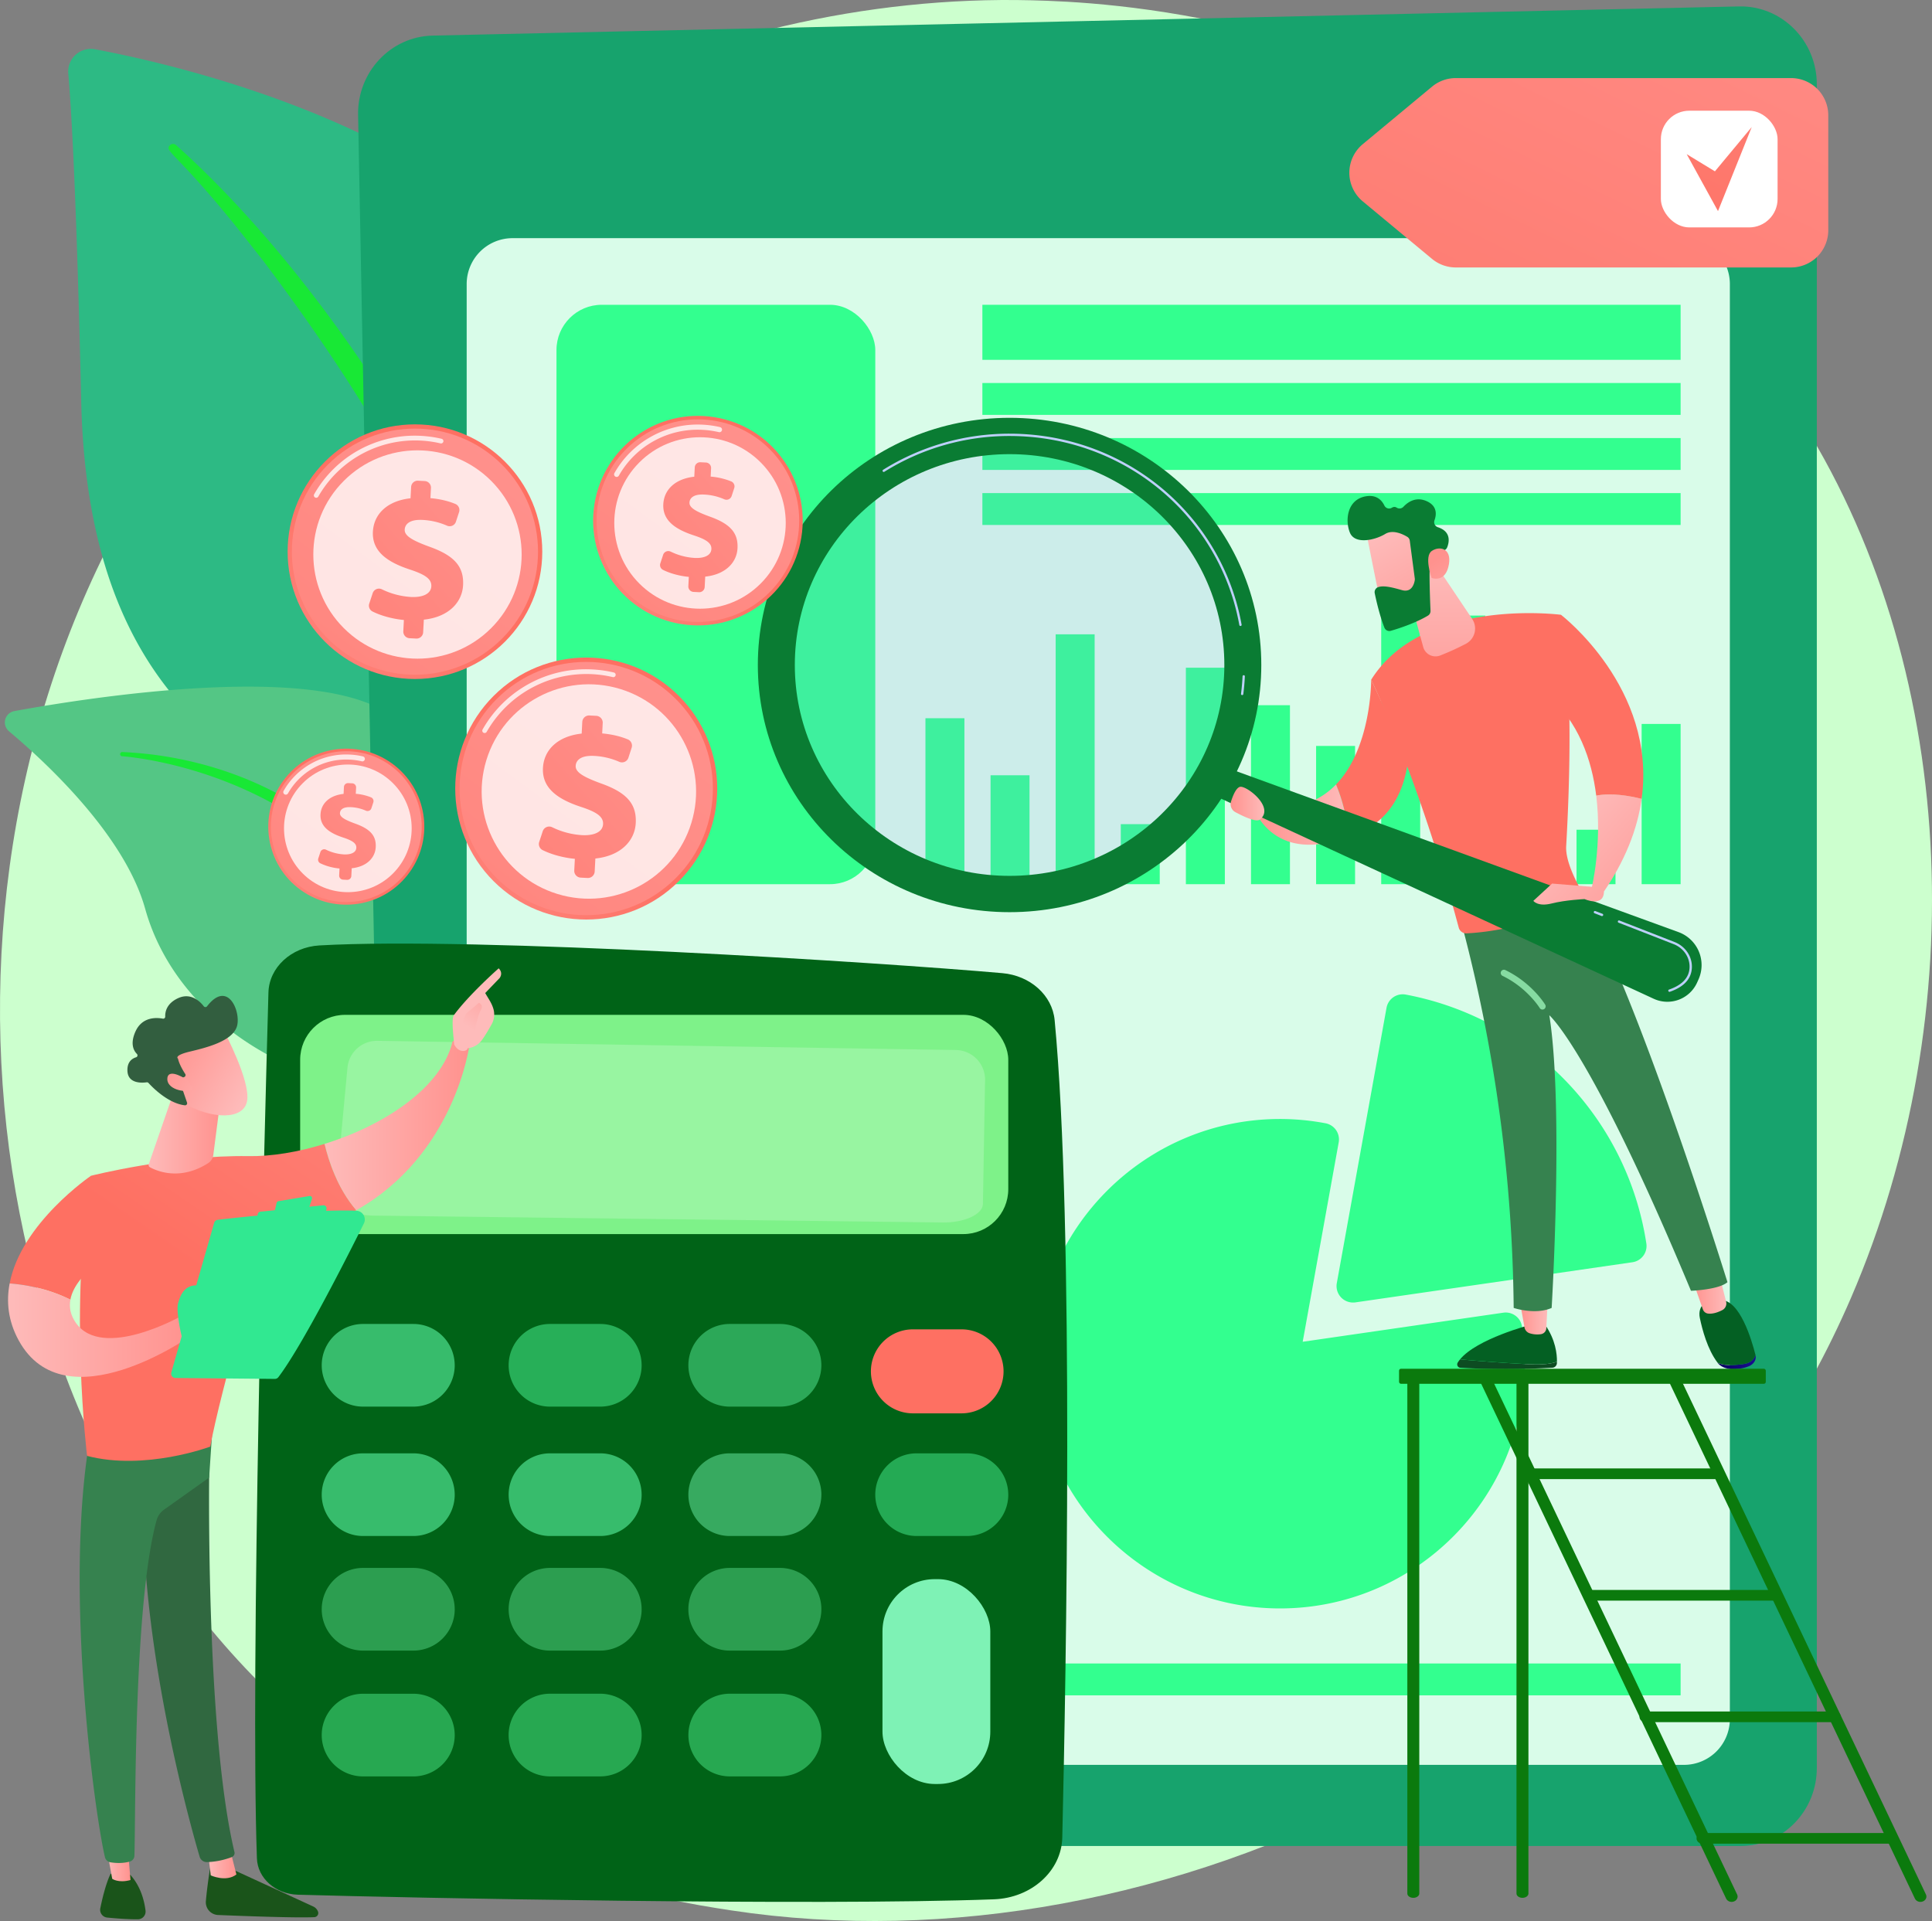
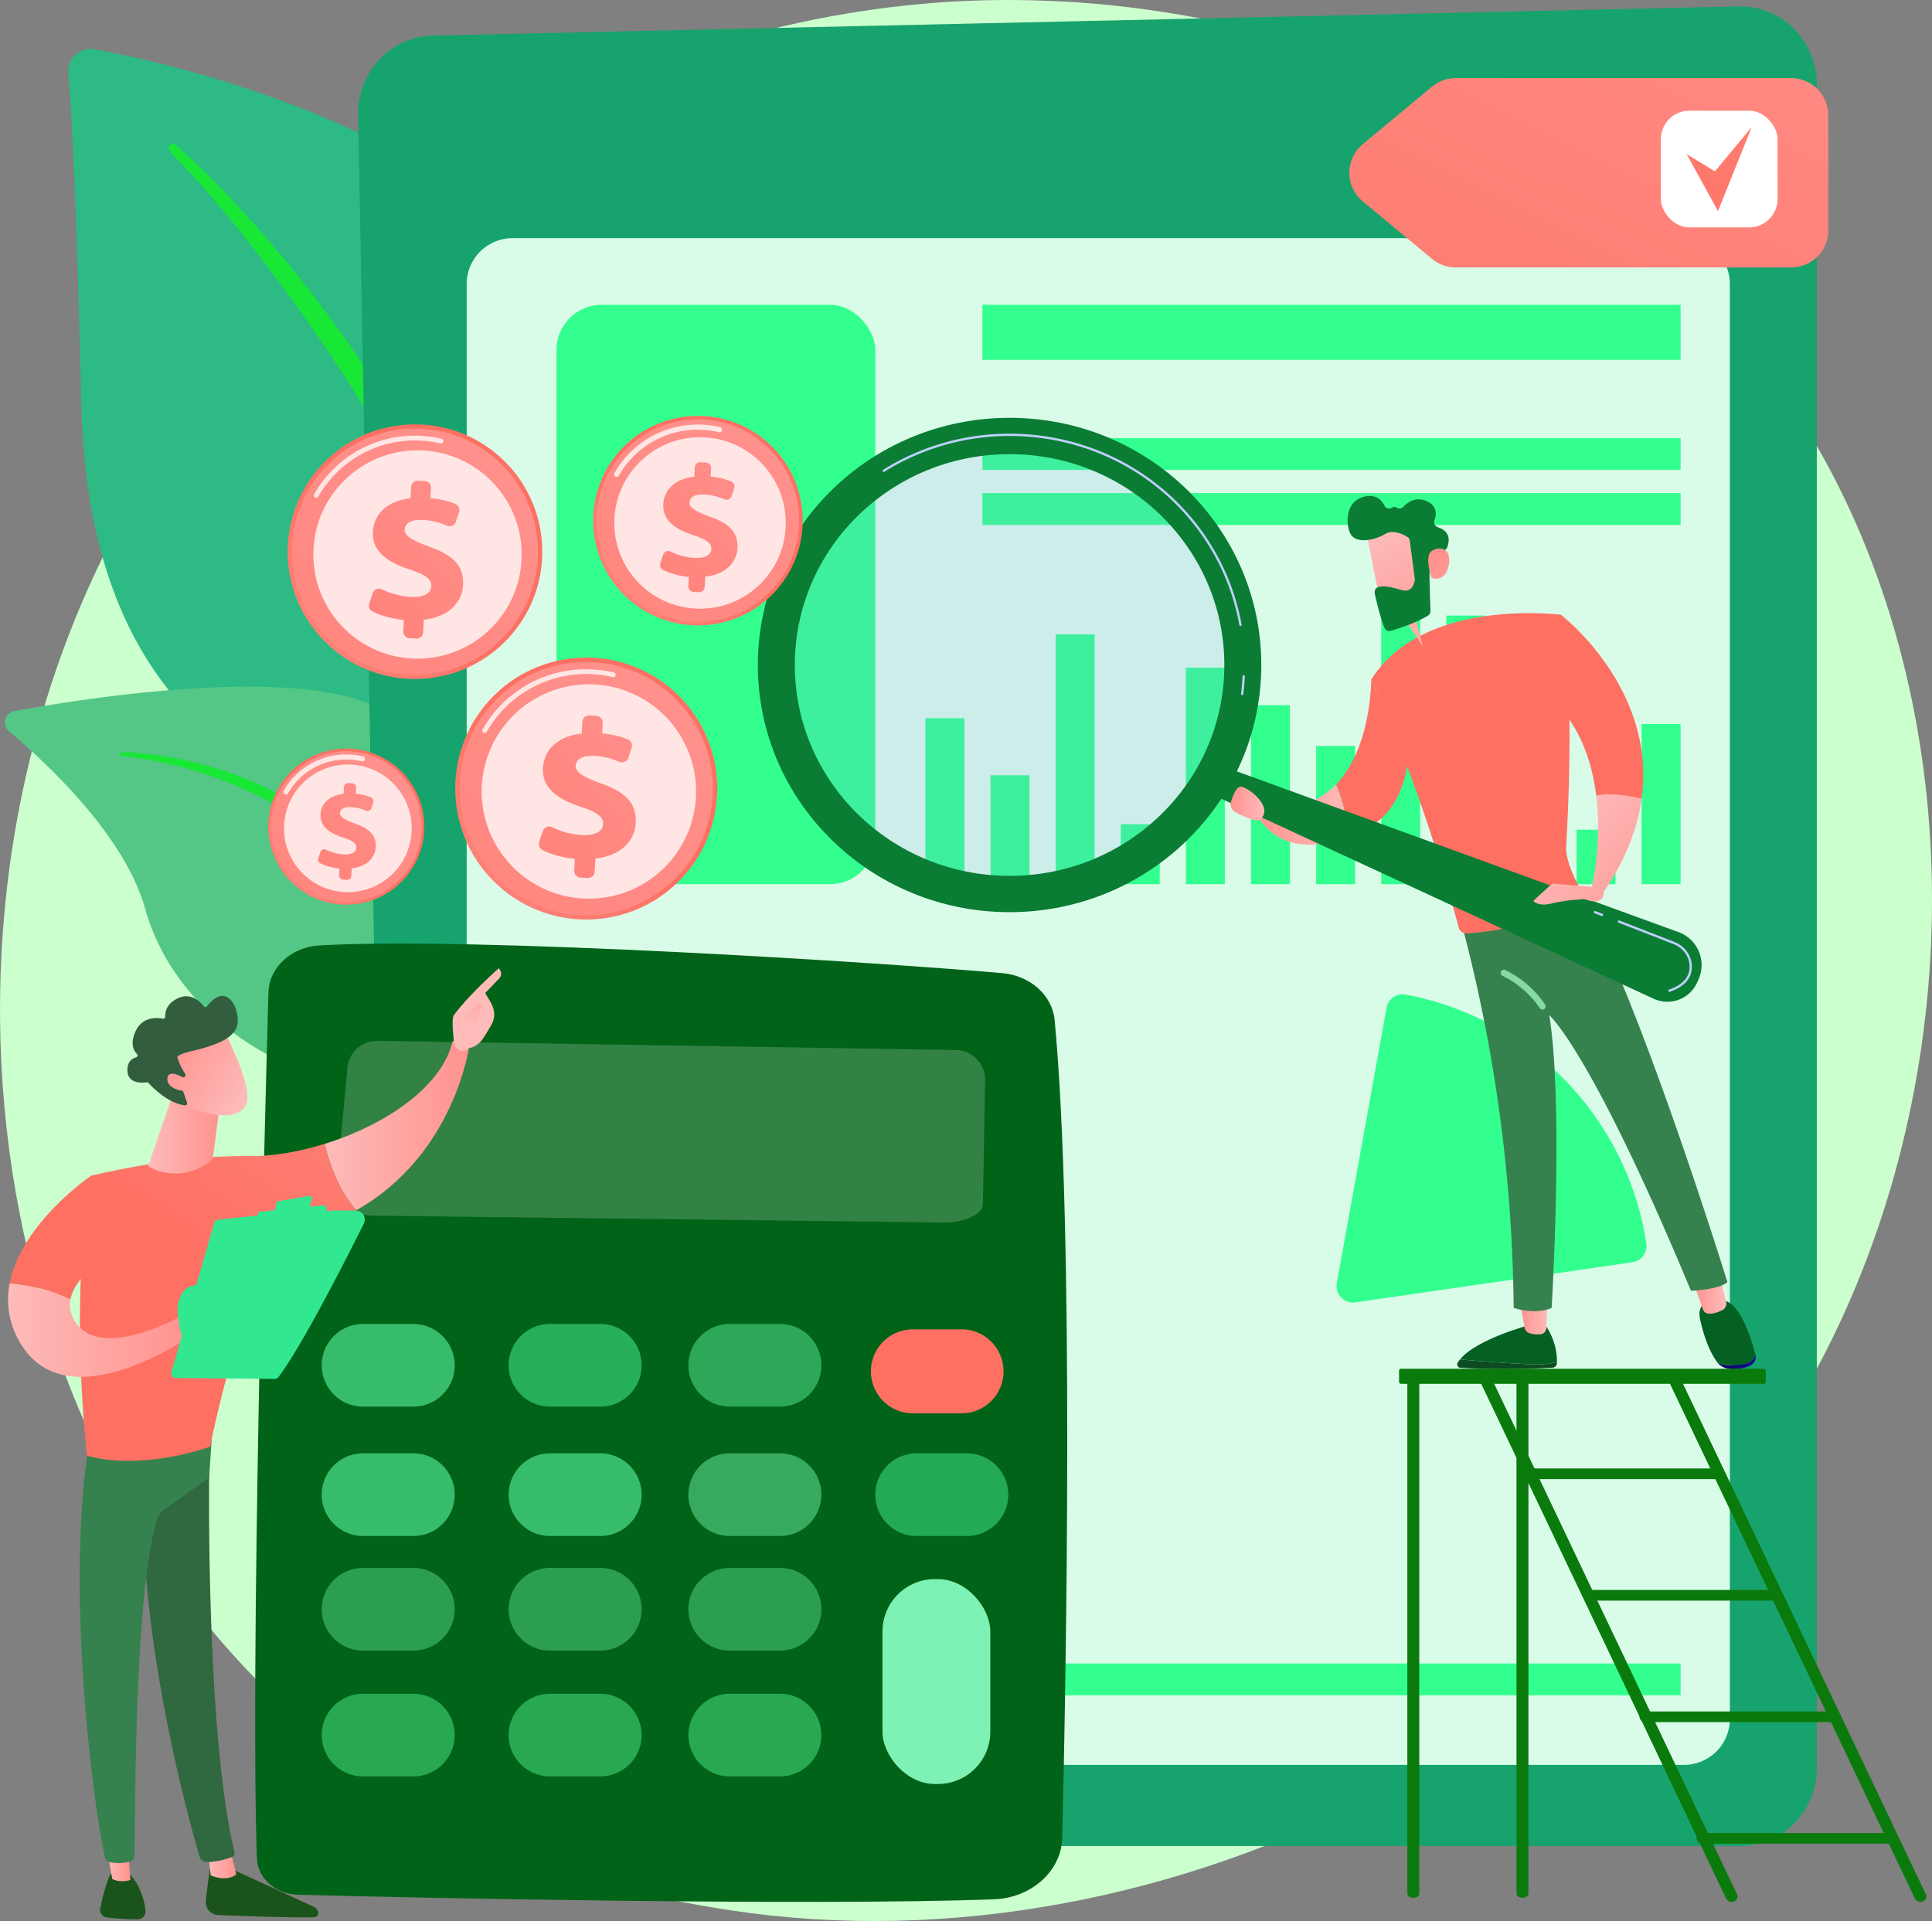
<svg xmlns="http://www.w3.org/2000/svg" xmlns:xlink="http://www.w3.org/1999/xlink" id="Illustration" viewBox="0 0 2815.75 2800">
  <rect x="0" y="0" width="2815.75" height="2800" fill="#808080" stroke="none" />
  <defs>
    <style>.cls-1{fill:#ccffce;}.cls-2{fill:#2dba84;}.cls-3{fill:#18e835;}.cls-4{fill:#54c685;}.cls-5{fill:#17a36d;}.cls-6{fill:#d9fce9;}.cls-7{fill:#33ff8f;}.cls-8{fill:#bdd0fb;}.cls-12,.cls-59,.cls-63,.cls-9{fill:#fff;}.cls-9{opacity:0.57;}.cls-10{fill:#006317;}.cls-11{fill:#7ef289;}.cls-12{opacity:0.2;}.cls-13{fill:#37bc6c;}.cls-14{fill:#27af58;}.cls-15{fill:#2ca858;}.cls-16{fill:url(#linear-gradient);}.cls-17{fill:#37aa60;}.cls-18{fill:#24aa54;}.cls-19{fill:#46c172;}.cls-19,.cls-20{opacity:0.63;}.cls-20{fill:#3fd174;}.cls-21{fill:#7ef2b5;}.cls-22{fill:#0d4c22;}.cls-23{fill:#046023;}.cls-24{fill:url(#linear-gradient-2);}.cls-25{fill:url(#linear-gradient-3);}.cls-26{fill:url(#linear-gradient-4);}.cls-27{fill:#36824f;}.cls-28{fill:url(#linear-gradient-5);}.cls-29{fill:#86dba2;}.cls-30{fill:url(#linear-gradient-6);}.cls-31{fill:url(#linear-gradient-7);}.cls-32{fill:url(#linear-gradient-8);}.cls-33{fill:url(#linear-gradient-9);}.cls-34{fill:url(#linear-gradient-10);}.cls-35{fill:#0a7c33;}.cls-36{opacity:0.15;}.cls-37{fill:#7d97f4;}.cls-38{fill:url(#linear-gradient-11);}.cls-39{fill:url(#linear-gradient-12);}.cls-40{fill:url(#linear-gradient-13);}.cls-41{fill:url(#linear-gradient-14);}.cls-42{fill:#1a541a;}.cls-43{fill:url(#linear-gradient-15);}.cls-44{fill:#306840;}.cls-45{fill:url(#linear-gradient-16);}.cls-46{fill:url(#linear-gradient-17);}.cls-47{fill:url(#linear-gradient-18);}.cls-48{fill:url(#linear-gradient-19);}.cls-49{fill:url(#linear-gradient-20);}.cls-50{fill:url(#linear-gradient-21);}.cls-51{fill:url(#linear-gradient-22);}.cls-52{fill:#31e891;}.cls-53{fill:url(#linear-gradient-23);}.cls-54{fill:url(#linear-gradient-24);}.cls-55{fill:#325e3f;}.cls-56{fill:url(#linear-gradient-25);}.cls-57{fill:#0b7a0d;}.cls-58{fill:url(#linear-gradient-26);}.cls-60{fill:url(#linear-gradient-27);}.cls-61{fill:url(#linear-gradient-28);}.cls-62{fill:url(#linear-gradient-29);}.cls-63{opacity:0.78;}.cls-64{fill:url(#linear-gradient-30);}.cls-65{fill:url(#linear-gradient-31);}.cls-66{fill:url(#linear-gradient-32);}.cls-67{fill:url(#linear-gradient-33);}.cls-68{fill:url(#linear-gradient-34);}.cls-69{fill:url(#linear-gradient-35);}.cls-70{fill:url(#linear-gradient-36);}.cls-71{fill:url(#linear-gradient-37);}.cls-72{fill:url(#linear-gradient-38);}.cls-73{fill:url(#linear-gradient-39);}</style>
    <linearGradient id="linear-gradient" x1="2305.25" y1="1873.49" x2="1873.47" y2="2382.6" gradientUnits="userSpaceOnUse">
      <stop offset="0" stop-color="#ff928e" />
      <stop offset="1" stop-color="#fe7062" />
    </linearGradient>
    <linearGradient id="linear-gradient-2" x1="-3504.62" y1="2375.16" x2="-3463.68" y2="2375.16" gradientTransform="matrix(-1, 0, 0, 1, -801.79, 0)" gradientUnits="userSpaceOnUse">
      <stop offset="0" stop-color="#febbba" />
      <stop offset="1" stop-color="#ff928e" />
    </linearGradient>
    <linearGradient id="linear-gradient-3" x1="2950.34" y1="2440.29" x2="3006.05" y2="2440.29" gradientUnits="userSpaceOnUse">
      <stop offset="0" stop-color="#09005d" />
      <stop offset="1" stop-color="#1a0f91" />
    </linearGradient>
    <linearGradient id="linear-gradient-4" x1="-3764.93" y1="2341.03" x2="-3716" y2="2341.03" xlink:href="#linear-gradient-2" />
    <linearGradient id="linear-gradient-5" x1="227.05" y1="-7232.64" x2="14.4" y2="-6722.97" gradientTransform="matrix(-1, 0, 0, 1, -801.79, 0)" xlink:href="#linear-gradient" />
    <linearGradient id="linear-gradient-6" x1="-3540.74" y1="1627.75" x2="-3714.94" y2="1782.01" xlink:href="#linear-gradient-2" />
    <linearGradient id="linear-gradient-7" x1="93.2" y1="-7288.5" x2="-119.44" y2="-6778.82" gradientTransform="matrix(-1, 0, 0, 1, -801.79, 0)" xlink:href="#linear-gradient" />
    <linearGradient id="linear-gradient-8" x1="404.12" y1="-7158.77" x2="191.48" y2="-6649.1" gradientTransform="matrix(-1, 0, 0, 1, -801.79, 0)" xlink:href="#linear-gradient" />
    <linearGradient id="linear-gradient-9" x1="-3214.19" y1="1642.34" x2="-3077" y2="1642.34" xlink:href="#linear-gradient-2" />
    <linearGradient id="linear-gradient-10" x1="-3347.54" y1="1275.72" x2="-3349.04" y2="1531.91" xlink:href="#linear-gradient-2" />
    <linearGradient id="linear-gradient-11" x1="-3481.15" y1="2240.51" x2="-3607.26" y2="2407.34" gradientTransform="matrix(-0.99, -0.14, -0.14, 0.99, -662.73, -1480.94)" xlink:href="#linear-gradient-2" />
    <linearGradient id="linear-gradient-12" x1="-3665.85" y1="2372.62" x2="-3564.7" y2="2268.85" gradientTransform="matrix(-0.99, -0.14, -0.14, 0.99, -662.73, -1480.94)" xlink:href="#linear-gradient-2" />
    <linearGradient id="linear-gradient-13" x1="-3471.95" y1="1705.43" x2="-3646.15" y2="1859.69" xlink:href="#linear-gradient-2" />
    <linearGradient id="linear-gradient-14" x1="-3091.57" y1="1626.23" x2="-3042.45" y2="1626.23" xlink:href="#linear-gradient-2" />
    <linearGradient id="linear-gradient-15" x1="6736.79" y1="3171.77" x2="6778.06" y2="3171.77" gradientTransform="translate(-5986.4)" xlink:href="#linear-gradient-2" />
    <linearGradient id="linear-gradient-16" x1="6588.05" y1="3169.66" x2="6623.69" y2="3169.66" gradientTransform="translate(-5986.4)" xlink:href="#linear-gradient-2" />
    <linearGradient id="linear-gradient-17" x1="1126.21" y1="1696.73" x2="716.13" y2="2294.13" xlink:href="#linear-gradient" />
    <linearGradient id="linear-gradient-18" x1="6906.61" y1="2095.12" x2="7117.44" y2="2095.12" gradientTransform="translate(-5986.4)" xlink:href="#linear-gradient-2" />
    <linearGradient id="linear-gradient-19" x1="3377.3" y1="2059.77" x2="3518.78" y2="2381.67" gradientTransform="matrix(-1, 0, 0, 1, 4461.38, 0)" xlink:href="#linear-gradient-2" />
    <linearGradient id="linear-gradient-20" x1="7116.43" y1="1952.57" x2="7175.46" y2="1861.81" gradientTransform="translate(-5986.4)" xlink:href="#linear-gradient-2" />
    <linearGradient id="linear-gradient-21" x1="1004.42" y1="1613.13" x2="594.34" y2="2210.53" xlink:href="#linear-gradient" />
    <linearGradient id="linear-gradient-22" x1="6445.26" y1="2393.76" x2="6712.07" y2="2393.76" gradientTransform="translate(-5986.4)" xlink:href="#linear-gradient-2" />
    <linearGradient id="linear-gradient-23" x1="6650.13" y1="2108.52" x2="6755.62" y2="2108.52" gradientTransform="translate(-5986.4)" xlink:href="#linear-gradient-2" />
    <linearGradient id="linear-gradient-24" x1="-660.08" y1="3223.9" x2="-699.5" y2="3093.89" gradientTransform="matrix(0.75, -0.67, 0.67, 0.75, -860.06, -803.17)" xlink:href="#linear-gradient-2" />
    <linearGradient id="linear-gradient-25" x1="-700.38" y1="3223.3" x2="-735.85" y2="3106.32" gradientTransform="matrix(0.75, -0.67, 0.67, 0.75, -860.06, -803.17)" xlink:href="#linear-gradient-2" />
    <linearGradient id="linear-gradient-26" x1="3075.67" y1="106.92" x2="2407.36" y2="1477.3" xlink:href="#linear-gradient" />
    <linearGradient id="linear-gradient-27" x1="2823.69" y1="-450.97" x2="2388.29" y2="460.32" xlink:href="#linear-gradient" />
    <linearGradient id="linear-gradient-28" x1="514.21" y1="1225.64" x2="666.72" y2="1048.62" gradientTransform="matrix(0.54, 0.84, -0.84, 0.54, 1466.89, 530.47)" xlink:href="#linear-gradient" />
    <linearGradient id="linear-gradient-29" x1="752.89" y1="919.52" x2="301.93" y2="1600.79" gradientTransform="translate(1279.02 462.47) rotate(47.94)" xlink:href="#linear-gradient" />
    <linearGradient id="linear-gradient-30" x1="-175.14" y1="918.8" x2="-403.83" y2="1302.74" gradientTransform="translate(1499.68 766.46) rotate(18.12)" xlink:href="#linear-gradient" />
    <linearGradient id="linear-gradient-31" x1="495.25" y1="934.42" x2="744.14" y2="645.53" gradientTransform="translate(-110.62 126.81) rotate(2.94)" xlink:href="#linear-gradient" />
    <linearGradient id="linear-gradient-32" x1="884.78" y1="434.83" x2="148.81" y2="1546.67" gradientTransform="translate(1024.95 274.34) rotate(47.94)" xlink:href="#linear-gradient" />
    <linearGradient id="linear-gradient-33" x1="-161.89" y1="443.17" x2="-535.12" y2="1069.76" gradientTransform="translate(1499.68 766.46) rotate(18.12)" xlink:href="#linear-gradient" />
    <linearGradient id="linear-gradient-34" x1="754.91" y1="1274.96" x2="1011.01" y2="977.69" gradientTransform="translate(1342.21 198.94) rotate(47.94)" xlink:href="#linear-gradient" />
    <linearGradient id="linear-gradient-35" x1="1155.72" y1="760.88" x2="398.42" y2="1904.95" gradientTransform="translate(1342.21 198.94) rotate(47.94)" xlink:href="#linear-gradient" />
    <linearGradient id="linear-gradient-36" x1="185.95" y1="688.91" x2="-198.09" y2="1333.66" gradientTransform="translate(1499.68 766.46) rotate(18.12)" xlink:href="#linear-gradient" />
    <linearGradient id="linear-gradient-37" x1="949.75" y1="815.93" x2="1154.57" y2="578.19" gradientTransform="translate(1910.25 0.4) rotate(83.85)" xlink:href="#linear-gradient" />
    <linearGradient id="linear-gradient-38" x1="1270.31" y1="404.79" x2="664.65" y2="1319.77" gradientTransform="translate(1113.78 -30.53) rotate(47.94)" xlink:href="#linear-gradient" />
    <linearGradient id="linear-gradient-39" x1="196.45" y1="301.02" x2="-110.69" y2="816.67" gradientTransform="translate(1499.68 766.46) rotate(18.12)" xlink:href="#linear-gradient" />
  </defs>
  <path class="cls-1" d="M3144.85,2346.62c-273.19,633.68-1000.9,988.67-1632,892.91-102.68-15.58-384.21-62-633.46-281C399.6,2537,297,1702.34,684.05,1114.11,965.76,686,1470.75,443.3,1950.59,455.43c103.36,2.62,499.47,18.74,847.58,301.51,51.14,41.53,163.91,140.23,265.55,296.8C3302.38,1421.41,3322.89,1933.65,3144.85,2346.62Z" transform="translate(-447.12 -455)" />
  <path class="cls-2" d="M1196.47,2136.93s8.31-349.39-152.62-442.9-466.9-152-478.37-653.67c-6.72-293.72-14-422.13-18.85-478.13a33.07,33.07,0,0,1,39-35.41c152.41,28.71,647.53,146.89,751.33,484.83C1460.07,1412.27,1196.47,2136.93,1196.47,2136.93Z" transform="translate(-447.12 -455)" />
  <path class="cls-3" d="M703.55,666.4c167.3,149.21,360.76,413.28,463.87,677.35,13.23,43.52,51.95,136.07,68.76,300.51,15,137.14,7.55,282.06-10.66,378a11.17,11.17,0,0,1-13.06,8.9c-10.43-2-9-13.2-9-12.84,20.8-163.9,12.16-367.9-35.48-552-60.88-226-196.66-445.13-337.09-631l-14.46-18.3C707.68,677.32,684.77,676.3,694.94,666.56A6.36,6.36,0,0,1,703.55,666.4Z" transform="translate(-447.12 -455)" />
  <path class="cls-4" d="M1455.08,2808.68c21.77,10.68-206.12-275.9-277.51-726-33.64-212.09-34.08-477.83-154.9-580.23C922.12,1417.22,580,1471,468,1491.47a16.79,16.79,0,0,0-7.81,29.38c53.69,45.09,168.54,151.44,198.47,258.63,39.44,141.29,173.76,231.15,294,255.47s187.14,47.92,245.72,240.23S1393.22,2778.35,1455.08,2808.68Z" transform="translate(-447.12 -455)" />
  <path class="cls-3" d="M625.45,1551.17c142.84,6,296.17,71.14,374,193.37l7.35,11.66c17,27.35,113.09,221.76,166.48,382.91a3.84,3.84,0,0,1-2.43,4.85,3.93,3.93,0,0,1-4.8-2.3c-37.2-91-90.62-206.46-133.17-292.78-45.64-94.19-77.57-158-181.65-219.08-115.85-65.8-226.53-72.57-226.2-72.5a3.07,3.07,0,0,1,.44-6.13Z" transform="translate(-447.12 -455)" />
  <path class="cls-5" d="M2983.93,3145.64H1126.32c-60.46,0-109.81-49.52-111-111.4L969,622.73c-1.2-62.65,47.37-114.47,108.58-115.84l1904-42.53C3043.75,463,3095,514.24,3095,578V3032C3095,3094.76,3045.24,3145.64,2983.93,3145.64Z" transform="translate(-447.12 -455)" />
  <path class="cls-6" d="M747,347.14H2454.3A66.85,66.85,0,0,1,2521.15,414V2505.56a66.84,66.84,0,0,1-66.84,66.84H747a66.85,66.85,0,0,1-66.85-66.85V414A66.85,66.85,0,0,1,747,347.14Z" />
  <rect class="cls-7" x="1431.74" y="444.25" width="1017.63" height="80.23" />
-   <rect class="cls-7" x="1431.74" y="558.26" width="1017.63" height="46.45" />
  <rect class="cls-7" x="1431.74" y="638.49" width="1017.63" height="46.45" />
  <rect class="cls-7" x="1431.74" y="718.72" width="1017.63" height="46.45" />
  <rect class="cls-8" x="811.03" y="1449.22" width="582.71" height="80.23" />
  <rect class="cls-8" x="811.03" y="1563.22" width="582.71" height="46.45" />
  <rect class="cls-8" x="811.03" y="1643.45" width="582.71" height="46.45" />
  <rect class="cls-8" x="811.03" y="1723.68" width="582.71" height="46.45" />
  <rect class="cls-7" x="1348.77" y="1046.87" width="56.79" height="241.89" />
  <rect class="cls-7" x="1443.66" y="1130.01" width="56.79" height="158.75" />
  <rect class="cls-7" x="1538.56" y="924.55" width="56.79" height="364.21" />
  <rect class="cls-7" x="1633.45" y="1201.26" width="56.79" height="87.5" />
  <rect class="cls-7" x="1728.34" y="973.24" width="56.79" height="315.52" />
  <rect class="cls-7" x="1823.23" y="1027.87" width="56.79" height="260.89" />
  <rect class="cls-7" x="1918.12" y="1087.25" width="56.79" height="201.51" />
  <rect class="cls-7" x="2013.01" y="850.92" width="56.79" height="437.84" />
  <rect class="cls-7" x="2107.9" y="897.24" width="56.79" height="391.52" />
  <rect class="cls-7" x="2202.79" y="967.31" width="56.79" height="321.45" />
  <rect class="cls-7" x="2297.68" y="1209.38" width="56.79" height="79.38" />
  <rect class="cls-7" x="2392.58" y="1055.19" width="56.79" height="233.57" />
  <rect class="cls-7" x="811.03" y="2424.62" width="1638.34" height="46.45" />
  <rect class="cls-7" x="811.03" y="444.25" width="464.64" height="844.5" rx="65.98" />
  <rect class="cls-9" x="815.25" y="1854.58" width="578.49" height="498.26" rx="17" />
  <path class="cls-7" d="M2419.05,2353.52a24,24,0,0,1-23.63-28.28L2467.87,1924a24,24,0,0,1,28.07-19.33c181.82,34.2,322.73,180,350.61,362.75a24,24,0,0,1-20.29,27.38l-403.77,58.52A23.52,23.52,0,0,1,2419.05,2353.52Z" transform="translate(-447.12 -455)" />
-   <path class="cls-7" d="M2312.72,2799.39c-196.68,0-356.7-160-356.7-356.7s160-356.7,356.7-356.7a358.64,358.64,0,0,1,66.27,6.25,24,24,0,0,1,19.19,27.86l-52.47,290.62,292.44-42.39a24,24,0,0,1,27.17,20.14,360.47,360.47,0,0,1,4.1,54.22C2669.42,2639.38,2509.41,2799.39,2312.72,2799.39Z" transform="translate(-447.12 -455)" />
  <path class="cls-10" d="M838.35,1901.57c-6.23,222.54-26.44,990.17-16.79,1262.19,1,28.82,27.11,51.95,59.66,52.89,161,4.67,751.17,16.49,1014.5,6.71,54.85-2,98.46-41.37,99.6-90,5.47-233.59,17.55-890.57-11.15-1191.54-3.44-36.06-35.41-64.77-76.08-68.38-175.32-15.52-768-53.48-995.54-40.41C871.52,1835.43,839.37,1865.18,838.35,1901.57Z" transform="translate(-447.12 -455)" />
-   <rect class="cls-11" x="437.46" y="1479.2" width="1032.03" height="319.56" rx="65.48" />
  <path class="cls-12" d="M1870.66,1998.61a43.14,43.14,0,0,0-30.34-13.15l-843.14-13.4a43.16,43.16,0,0,0-43.66,39.13L936,2198.25c-1.43,15.32,23.76,28.21,55.89,28.6l828.92,10c32.08.39,58.59-11.84,58.86-27.15l3.12-180.38A43.12,43.12,0,0,0,1870.66,1998.61Z" transform="translate(-447.12 -455)" />
  <path class="cls-13" d="M1109.85,2445a60.25,60.25,0,0,1-60.24,60.25H976.27A60.25,60.25,0,0,1,916,2445h0a60.24,60.24,0,0,1,60.25-60.24h73.34a60.24,60.24,0,0,1,60.24,60.24Z" transform="translate(-447.12 -455)" />
  <path class="cls-14" d="M1382.27,2445a60.26,60.26,0,0,1-60.25,60.25h-73.34a60.26,60.26,0,0,1-60.25-60.25h0a60.25,60.25,0,0,1,60.25-60.24H1322a60.25,60.25,0,0,1,60.25,60.24Z" transform="translate(-447.12 -455)" />
  <path class="cls-15" d="M1644.2,2445a60.25,60.25,0,0,1-60.24,60.25h-73.34a60.25,60.25,0,0,1-60.25-60.25h0a60.24,60.24,0,0,1,60.25-60.24H1584A60.24,60.24,0,0,1,1644.2,2445Z" transform="translate(-447.12 -455)" />
  <path class="cls-16" d="M1909.73,2453.83a61.22,61.22,0,0,1-61.22,61.22h-70.89a61.22,61.22,0,0,1-61.22-61.22h0a61.22,61.22,0,0,1,61.22-61.23h70.89a61.22,61.22,0,0,1,61.22,61.23Z" transform="translate(-447.12 -455)" />
  <path class="cls-13" d="M1109.85,2633.58a60.24,60.24,0,0,1-60.24,60.24H976.27A60.24,60.24,0,0,1,916,2633.58h0a60.24,60.24,0,0,1,60.25-60.25h73.34a60.24,60.24,0,0,1,60.24,60.25Z" transform="translate(-447.12 -455)" />
  <path class="cls-13" d="M1382.27,2633.58a60.25,60.25,0,0,1-60.25,60.24h-73.34a60.25,60.25,0,0,1-60.25-60.24h0a60.25,60.25,0,0,1,60.25-60.25H1322a60.25,60.25,0,0,1,60.25,60.25Z" transform="translate(-447.12 -455)" />
  <path class="cls-17" d="M1644.2,2633.58a60.24,60.24,0,0,1-60.24,60.24h-73.34a60.24,60.24,0,0,1-60.25-60.24h0a60.24,60.24,0,0,1,60.25-60.25H1584a60.24,60.24,0,0,1,60.24,60.25Z" transform="translate(-447.12 -455)" />
  <path class="cls-18" d="M1916.62,2633.58a60.24,60.24,0,0,1-60.25,60.24H1783a60.24,60.24,0,0,1-60.24-60.24h0a60.24,60.24,0,0,1,60.24-60.25h73.34a60.24,60.24,0,0,1,60.25,60.25Z" transform="translate(-447.12 -455)" />
  <path class="cls-19" d="M1109.85,2800.6a60.24,60.24,0,0,1-60.24,60.25H976.27A60.24,60.24,0,0,1,916,2800.6h0a60.24,60.24,0,0,1,60.25-60.24h73.34a60.24,60.24,0,0,1,60.24,60.24Z" transform="translate(-447.12 -455)" />
  <path class="cls-19" d="M1382.27,2800.6a60.25,60.25,0,0,1-60.25,60.25h-73.34a60.25,60.25,0,0,1-60.25-60.25h0a60.25,60.25,0,0,1,60.25-60.24H1322a60.25,60.25,0,0,1,60.25,60.24Z" transform="translate(-447.12 -455)" />
  <path class="cls-19" d="M1644.2,2800.6a60.24,60.24,0,0,1-60.24,60.25h-73.34a60.24,60.24,0,0,1-60.25-60.25h0a60.24,60.24,0,0,1,60.25-60.24H1584a60.24,60.24,0,0,1,60.24,60.24Z" transform="translate(-447.12 -455)" />
  <path class="cls-20" d="M1109.85,2984a60.24,60.24,0,0,1-60.24,60.24H976.27A60.24,60.24,0,0,1,916,2984h0a60.25,60.25,0,0,1,60.25-60.25h73.34a60.25,60.25,0,0,1,60.24,60.25Z" transform="translate(-447.12 -455)" />
  <path class="cls-20" d="M1382.27,2984A60.25,60.25,0,0,1,1322,3044.2h-73.34a60.25,60.25,0,0,1-60.25-60.24h0a60.26,60.26,0,0,1,60.25-60.25H1322a60.26,60.26,0,0,1,60.25,60.25Z" transform="translate(-447.12 -455)" />
  <path class="cls-20" d="M1644.2,2984A60.24,60.24,0,0,1,1584,3044.2h-73.34a60.24,60.24,0,0,1-60.25-60.24h0a60.25,60.25,0,0,1,60.25-60.25H1584A60.25,60.25,0,0,1,1644.2,2984Z" transform="translate(-447.12 -455)" />
  <rect class="cls-21" x="1286.14" y="2301.69" width="157.16" height="298.61" rx="76.26" />
  <path class="cls-22" d="M2575,2436.4c24.9,2.15,68.12,5.65,102.19,7.15,20.48.9,32.27-1.11,39.07-3.83,0,.77,0,1.49-.07,2.16a7,7,0,0,1-6.69,6.66,1197.49,1197.49,0,0,1-133.82.13,5,5,0,0,1-4.08-7.53A39.58,39.58,0,0,1,2575,2436.4Z" transform="translate(-447.12 -455)" />
  <path class="cls-23" d="M2677.19,2443.55c-34.07-1.5-77.29-5-102.19-7.15,24.48-30,102.19-50.29,102.19-50.29h21.95c15.09,21.76,17.28,42.48,17.12,53.61C2709.46,2442.44,2697.67,2444.45,2677.19,2443.55Z" transform="translate(-447.12 -455)" />
  <path class="cls-24" d="M2702.84,2350.28l-2.06,40.65a9.28,9.28,0,0,1-7.92,8.73,36.26,36.26,0,0,1-16.49-1.37,11,11,0,0,1-7.38-8.44l-7.1-39.57Z" transform="translate(-447.12 -455)" />
  <path class="cls-25" d="M2987.91,2443.24c10.8-1.5,15.69-7.11,17.73-13.11l0,.16c1.59,6.33-2.09,12.88-9.45,16-8.9,3.77-18.64,4.41-26.19,4.1-8.11-.33-15.55-3.69-19.64-9.06l-.06-.08C2958.48,2445.28,2969.9,2445.75,2987.91,2443.24Z" transform="translate(-447.12 -455)" />
  <path class="cls-23" d="M2937,2350h18.1c27.57-.56,44.89,57.59,50.55,80.11-2,6-6.93,11.61-17.73,13.11-18,2.51-29.43,2-37.57-2-14.89-19.6-22.28-48.3-25.83-65.06C2920.48,2357.14,2937,2350,2937,2350Z" transform="translate(-447.12 -455)" />
  <path class="cls-26" d="M2952.77,2312.3l10.05,40a10.87,10.87,0,0,1-5.65,12.3c-5.62,2.88-13.54,5.92-20.81,5a9.08,9.08,0,0,1-7.4-6.05l-14.75-42Z" transform="translate(-447.12 -455)" />
  <path class="cls-27" d="M2964.76,2323.85c-12.51,11.09-53.18,12.56-53.18,12.56-146.51-351.64-206.45-401.6-206.45-401.6,21.16,132.73,3.41,426.57,3.41,426.57-24.17,10.66-55.34,0-55.34,0a2265.05,2265.05,0,0,0-74.82-556.19c99-2.22,151.68-36.11,168.88-49.71C2829.8,1888.56,2964.76,2323.85,2964.76,2323.85Z" transform="translate(-447.12 -455)" />
  <path class="cls-28" d="M2722.11,1351.09c18.74,93.49,12,260.83,7.61,337.15-1.24,21.45,13.74,51.19,25.84,71.48a6.36,6.36,0,0,1-2.57,9c-20.26,10.42-88.92,42.7-168.48,46.71a11.33,11.33,0,0,1-11.42-8.47c-59-220.39-127.58-361.21-127.58-361.21C2521.2,1324.83,2722.11,1351.09,2722.11,1351.09Z" transform="translate(-447.12 -455)" />
  <path class="cls-29" d="M2695.14,1926.49a4.7,4.7,0,0,0,4-7.13c-.79-1.3-19.74-31.93-58.09-50.43a4.69,4.69,0,1,0-4.08,8.45c35.75,17.25,54,46.56,54.16,46.86A4.71,4.71,0,0,0,2695.14,1926.49Z" transform="translate(-447.12 -455)" />
  <path class="cls-30" d="M2839.68,1619.41c-6,43.55-23.81,91.06-59.4,141.52l-13.52-11s15.61-63.35,6.74-135.25C2795.45,1610.37,2821.37,1614.78,2839.68,1619.41Z" transform="translate(-447.12 -455)" />
  <path class="cls-31" d="M2701.18,1466.45l20.93-115.36S2862,1458,2839.68,1619.41c-18.31-4.63-44.23-9-66.18-4.76C2767.1,1562.85,2748,1506.63,2701.18,1466.45Z" transform="translate(-447.12 -455)" />
  <path class="cls-32" d="M2445.51,1445.7l54,116.28c-8.73,70.2-46.44,100.55-87.1,112.19a247.1,247.1,0,0,0-18.13-75.72C2446.22,1544.81,2445.51,1445.7,2445.51,1445.7Z" transform="translate(-447.12 -455)" />
  <path class="cls-33" d="M2394.27,1598.45a247.1,247.1,0,0,1,18.13,75.72c-108.49,42.09-137.19-39.54-137.19-39.54l20.05-3.53C2340.54,1635.87,2372.16,1621.27,2394.27,1598.45Z" transform="translate(-447.12 -455)" />
-   <path class="cls-34" d="M2495.25,1302.14l26.07,95.82a18.64,18.64,0,0,0,24.93,12.41,378.86,378.86,0,0,0,37.57-17.16,25.12,25.12,0,0,0,8.86-36.1l-54.19-80.81Z" transform="translate(-447.12 -455)" />
+   <path class="cls-34" d="M2495.25,1302.14l26.07,95.82l-54.19-80.81Z" transform="translate(-447.12 -455)" />
  <path class="cls-35" d="M2225.49,1570.51l667.9,243.09a51.14,51.14,0,0,1,29.07,69.23l-2,4.46a47.53,47.53,0,0,1-63.23,23.46l-648.53-300Z" transform="translate(-447.12 -455)" />
  <g class="cls-36">
    <ellipse class="cls-37" cx="1471.37" cy="969.29" rx="329.71" ry="323.76" />
  </g>
  <path class="cls-35" d="M1551.61,1424.29c0,199,164.26,360.26,366.88,360.26s366.88-161.3,366.88-360.26S2121.11,1064,1918.49,1064,1551.61,1225.32,1551.61,1424.29Zm53.9,0c0-169.74,140.13-307.34,313-307.34s313,137.6,313,307.34-140.13,307.34-313,307.34S1605.51,1594,1605.51,1424.29Z" transform="translate(-447.12 -455)" />
  <path class="cls-8" d="M2257.48,1468.14h-.22a1.7,1.7,0,0,1-1.46-1.89c1.08-8.45,1.84-17,2.26-25.51a1.68,1.68,0,1,1,3.36.16c-.42,8.57-1.18,17.24-2.27,25.77A1.68,1.68,0,0,1,2257.48,1468.14ZM2255,1367.4a1.68,1.68,0,0,1-1.66-1.39,328.27,328.27,0,0,0-19.54-66.88h0c-52.26-126.74-176-208.64-315.27-208.64a343.41,343.41,0,0,0-182.57,52.17,1.69,1.69,0,0,1-1.8-2.86,346.82,346.82,0,0,1,184.37-52.68c140.64,0,265.61,82.71,318.38,210.73h0a331,331,0,0,1,19.75,67.58,1.69,1.69,0,0,1-1.36,2Z" transform="translate(-447.12 -455)" />
  <path class="cls-38" d="M2438.23,1229.34C2438,1231,2460,1338.69,2460,1338.69l61.23-13.86-5.67-105.17S2442.2,1201.8,2438.23,1229.34Z" transform="translate(-447.12 -455)" />
  <path class="cls-35" d="M2501.76,1243.1l7.32,55.13a7.85,7.85,0,0,1,0,2.11c-.62,4.32-3.83,19-18.68,14.82-13.48-3.81-25.83-7.1-34.37-4.49a7.77,7.77,0,0,0-5.34,9c2,9.79,6.91,31.75,14.09,50.19a7.76,7.76,0,0,0,9.41,4.58c11.61-3.39,35.9-11.21,54-22.09a7.76,7.76,0,0,0,3.79-7c-.59-13.91-2.22-56.22-.85-68.08,1.29-11.13,14.95-17.8,20.89-20.19a7.63,7.63,0,0,0,4.24-4.27c2.75-6.88,6.54-22.82-13.54-29.35a7.78,7.78,0,0,1-4.93-10.06c3-8.29,4.23-20.93-11.31-27.89-15.79-7.08-27.59,1.34-34,8.18a7.76,7.76,0,0,1-9.9,1.17c-1.82-1.15-4.16-1.52-7,.24a7.65,7.65,0,0,1-10.84-3.28c-3.78-7.77-11.49-16.08-26.95-13.43-27.44,4.69-30.55,35.1-23.31,52.91s36.7,11,51.48,2c11.23-6.83,25.8.33,32.15,4.16A7.71,7.71,0,0,1,2501.76,1243.1Z" transform="translate(-447.12 -455)" />
  <path class="cls-39" d="M2533.56,1297.36s-11.28-31.59.31-39.32,28.75-3.72,25,19.16C2554.14,1305.66,2533.56,1297.36,2533.56,1297.36Z" transform="translate(-447.12 -455)" />
  <path class="cls-40" d="M2772.33,1748l-63.13-5.14-27.35,25.2s6.47,8.94,26.7,3.81,47.92-6.41,47.92-6.41,27.93,12.59,28.27-11Z" transform="translate(-447.12 -455)" />
  <path class="cls-41" d="M2283.25,1649.57c-5.46,4.26-24.17-4.64-35.61-10.8a13.16,13.16,0,0,1-6.37-15.56c2.75-8.69,7.35-19.9,13-21.32C2263.66,1599.55,2305.76,1632,2283.25,1649.57Z" transform="translate(-447.12 -455)" />
  <path class="cls-8" d="M2880.22,1900.63a1.68,1.68,0,0,1-.55-3.28c19.17-6.63,29.22-17.41,29.85-32,.65-14.8-8.7-28.55-23.26-34.23l-80.2-31.27a1.69,1.69,0,1,1,1.23-3.15l80.19,31.28c15.91,6.2,26.12,21.28,25.42,37.52s-11.51,28-32.13,35.08A1.76,1.76,0,0,1,2880.22,1900.63Z" transform="translate(-447.12 -455)" />
  <path class="cls-8" d="M2782,1790.29a1.66,1.66,0,0,1-.61-.12l-10.4-4.05a1.69,1.69,0,0,1-.95-2.19,1.67,1.67,0,0,1,2.18-1l10.39,4a1.69,1.69,0,0,1-.61,3.26Z" transform="translate(-447.12 -455)" />
  <path class="cls-42" d="M754.33,3171.89s-4.81,27.23-7.17,54.2a18.58,18.58,0,0,0,17.77,20.13c35.91,1.49,112.72,4.4,140.28,3.17a6,6,0,0,0,5.32-8.28h0a13.49,13.49,0,0,0-6.92-7.29l-126.88-58.31Z" transform="translate(-447.12 -455)" />
  <path class="cls-43" d="M750.39,3155.88l3.86,32.58s22.23,10.35,37.41-1.3l-9.21-36.31Z" transform="translate(-447.12 -455)" />
  <path class="cls-44" d="M753.29,2543.33c-1.67,8.51-9,424.6,35.52,611.06a6.34,6.34,0,0,1-3.71,7.36,110.21,110.21,0,0,1-36.23,7.37,10.91,10.91,0,0,1-10.81-7.83c-12.71-43.26-73.64-260-81.58-467.08-8.88-231.37,0-7.88,0-7.88l5.21-143Z" transform="translate(-447.12 -455)" />
  <path class="cls-42" d="M608.38,3186.1s-7.66,13.75-15.07,50.29a11.33,11.33,0,0,0,10,13.57c11.86,1.17,30.11,2.67,44.73,2.57a11.31,11.31,0,0,0,11.19-12.61c-1.62-13.34-6.66-35.22-22.25-52.28Z" transform="translate(-447.12 -455)" />
  <path class="cls-45" d="M601.66,3144.19l9,49.27s8.93,6.64,26.6,1.83l-4.31-53Z" transform="translate(-447.12 -455)" />
  <path class="cls-27" d="M577.25,2556.1c-36.37,219.53,7.89,542.59,22.82,605.82a9.87,9.87,0,0,0,8,7.49c6.66,1.1,17.63,2,28.45-1.14A9.05,9.05,0,0,0,643,3160c2-51.12-1.61-364.95,32.29-489a28.15,28.15,0,0,1,10.86-15.55l65.79-46.76,5-75.6Z" transform="translate(-447.12 -455)" />
  <path class="cls-46" d="M809,2140.13c-109-1.81-229.29,28.62-229.29,28.62-32.5,189.6-5.68,408.3-5.68,408.3,84.39,22.13,179.59-13.53,179.59-13.53,14-79.25,79.48-302.29,79.48-302.29,53.26-6.61,97.14-22,133.27-42.29-27.56-32-40.56-72.6-46.2-96.63C881.67,2134.28,842.67,2140.68,809,2140.13Z" transform="translate(-447.12 -455)" />
  <path class="cls-47" d="M1131.05,1979.56c-10.71-12.94-24.27-6.82-24.27-6.82-16,67.76-100.15,122.71-186.57,149.57,5.64,24,18.64,64.68,46.2,96.63C1109.83,2138.3,1131.05,1979.56,1131.05,1979.56Z" transform="translate(-447.12 -455)" />
  <path class="cls-48" d="M1128.45,1982.85c1.12,3.56-11.86,9-19.5-5.59-.26-7-4.51-36.89-.34-42.58,22.22-30.3,65.31-68.27,65.31-68.27,7.28,7.18,1.28,14.24,1.28,14.24l-20.9,21.77c4.37,7.9,9.7,14.57,12.2,24.12a29.29,29.29,0,0,1-2.92,21.56c-3.67,6.61-8.67,15.2-13.41,21.92C1141.22,1982.75,1128.45,1982.85,1128.45,1982.85Z" transform="translate(-447.12 -455)" />
  <path class="cls-49" d="M1145.16,1916.55l-19.05,16.14-6,16.08,17,18.84s5.71-31.9,10-38.8S1149.11,1918.57,1145.16,1916.55Z" transform="translate(-447.12 -455)" />
  <path class="cls-50" d="M621.56,2274.31l-41.81-105.56s-101.83,69.18-118.57,156.9c19.24,1.42,54.25,6.42,88.52,23.73C557.23,2308,621.56,2274.31,621.56,2274.31Z" transform="translate(-447.12 -455)" />
  <path class="cls-51" d="M710.54,2373.63s-114.32,64.61-152.89,9.44c-8-11.45-9.93-22.84-7.95-33.69-34.27-17.31-69.28-22.31-88.52-23.73-5.05,26.45-2.38,54.57,13.16,83,67.57,123.6,251.33-6.83,251.33-6.83Z" transform="translate(-447.12 -455)" />
  <path class="cls-52" d="M696.81,2455.37l62.39-217.89a6.36,6.36,0,0,1,5.37-4.58c11.31-1.32,44.06-5,81.88-8.22,41-3.47,88-6.34,120-4.95a12.84,12.84,0,0,1,11,18.53c-23.37,47-90.08,178.83-124.64,224.06a6.42,6.42,0,0,1-5.14,2.53l-144.76-1.35A6.37,6.37,0,0,1,696.81,2455.37Z" transform="translate(-447.12 -455)" />
  <path class="cls-52" d="M852.93,2205.79l45.23-7.54a3.25,3.25,0,0,1,3.62,4.22L897.3,2216a3.22,3.22,0,0,1-2.65,2.2l-43.53,5.82a3.25,3.25,0,0,1-3.59-4l2.77-11.85A3.25,3.25,0,0,1,852.93,2205.79Z" transform="translate(-447.12 -455)" />
  <path class="cls-52" d="M819.06,2244.09l3.72-19.41a4.49,4.49,0,0,1,4-3.62l91.37-9.27a4.49,4.49,0,0,1,4.82,5.51l-5.81,24.19a4.5,4.5,0,0,1-4.14,3.43l-89.28,4.49A4.48,4.48,0,0,1,819.06,2244.09Z" transform="translate(-447.12 -455)" />
  <path class="cls-52" d="M711.88,2402.73s-8.69-35.74-5.18-48.42,10.29-29,32.94-25.36S789,2342.11,789,2342.11s-1.35,16.52-18.56,11.19l10.67,8.25s-1.52,13.23-16.06,6.16l9.92,10.95s-6.24,10.86-16.93,3.9S742.21,2407,711.88,2402.73Z" transform="translate(-447.12 -455)" />
  <path class="cls-53" d="M698.62,2051.62l-34.68,100.31a3.61,3.61,0,0,0,1.64,4.36c9.46,5.23,43.52,20.34,84.57-5.69a17,17,0,0,0,7.84-12.16l11.23-86.82Z" transform="translate(-447.12 -455)" />
  <path class="cls-54" d="M774.09,1958.73s38.09,71.7,33.21,100.67-52.09,26.88-93.31,3.36l-28.8-77.42Z" transform="translate(-447.12 -455)" />
  <path class="cls-55" d="M715.81,2024.74a3,3,0,0,0,1.29-4.33c-3.05-4.66-8.77-14.17-10.59-22.5,0,0-6.85-4.38,17.43-10.19s60.47-14.83,68.08-35.49c7.42-20.15-12.07-70.81-43.17-30.44a3,3,0,0,1-4.68,0c-5.1-6.64-18.51-20.41-37.11-12.06-17.42,7.81-19.38,20.57-19.14,27a2.93,2.93,0,0,1-3.48,3c-8.8-1.68-29.93-3.12-39.79,18.55-8.12,17.85-2.84,28,2,32.9a2.94,2.94,0,0,1-1.26,4.89c-5.78,1.78-13.25,6.68-12.51,20.24,1,18.74,22,17.09,28,16.23a3,3,0,0,1,2.62.93c5.12,5.66,28.16,29.7,53.1,32.59a3,3,0,0,0,3.13-3.93l-10.79-31.38a3,3,0,0,1,1.6-3.68Z" transform="translate(-447.12 -455)" />
  <path class="cls-56" d="M720.15,2029.19s-27.12-18.61-29.1-2.94,24.42,22.7,37.5,16.86Z" transform="translate(-447.12 -455)" />
  <path class="cls-57" d="M2506.92,3221.22c4.81,0,8.71-2.81,8.71-6.28V2464.11c0-3.46-3.9-6.28-8.71-6.28s-8.71,2.82-8.71,6.28v750.83C2498.21,3218.41,2502.11,3221.22,2506.92,3221.22Z" transform="translate(-447.12 -455)" />
  <path class="cls-57" d="M2666,3221.22c4.81,0,8.71-2.83,8.71-6.33V2458.63c0-3.5-3.9-6.33-8.71-6.33s-8.71,2.83-8.71,6.33v756.26C2657.27,3218.39,2661.17,3221.22,2666,3221.22Z" transform="translate(-447.12 -455)" />
  <path class="cls-57" d="M3246,3227.12a9.64,9.64,0,0,0,3.41-.62c4.43-1.68,6.49-6.25,4.61-10.21L2891.28,2453.7s-20.82-4-18.94,0L3238,3222.38A8.81,8.81,0,0,0,3246,3227.12Z" transform="translate(-447.12 -455)" />
  <path class="cls-57" d="M2970.83,3227.12a9.59,9.59,0,0,0,3.4-.62c4.43-1.68,6.49-6.25,4.61-10.21l-361-759c-1.89-4-21.18-4.72-19.3-.76l364.29,765.83A8.8,8.8,0,0,0,2970.83,3227.12Z" transform="translate(-447.12 -455)" />
  <rect class="cls-57" x="2486.12" y="2450.03" width="534.51" height="21.95" rx="2.8" transform="translate(5059.63 4467.01) rotate(180)" />
  <rect class="cls-57" x="2230.19" y="2140.32" width="275.99" height="15.57" />
  <rect class="cls-57" x="2312.18" y="2317.45" width="275.99" height="15.57" />
  <path class="cls-57" d="M2845.27,2965.15h276c4.82,0,8.72-3.49,8.72-7.79s-3.9-7.78-8.72-7.78h-276c-4.81,0-8.71,3.48-8.71,7.78S2840.46,2965.15,2845.27,2965.15Z" transform="translate(-447.12 -455)" />
  <path class="cls-57" d="M2928.39,3142.28h276c4.82,0,8.72-3.48,8.72-7.79s-3.9-7.78-8.72-7.78h-276c-4.81,0-8.71,3.48-8.71,7.78S2923.58,3142.28,2928.39,3142.28Z" transform="translate(-447.12 -455)" />
  <path class="cls-58" d="M2433.26,665.12l100.93-83.8a54.2,54.2,0,0,1,34.63-12.5h488.65A54.21,54.21,0,0,1,3111.68,623V790.62a54.21,54.21,0,0,1-54.21,54.21H2568.82a54.2,54.2,0,0,1-34.63-12.5l-100.93-83.8A54.21,54.21,0,0,1,2433.26,665.12Z" transform="translate(-447.12 -455)" />
  <rect class="cls-59" x="2420.6" y="161.37" width="170.09" height="170.09" rx="41.46" />
  <polygon class="cls-60" points="2458.23 224.71 2503.85 307.7 2553.06 185.12 2499.36 249.72 2458.23 224.71" />
  <circle class="cls-61" cx="951.82" cy="1659.86" r="113.7" transform="translate(-1398.44 1006.97) rotate(-54.23)" />
  <circle class="cls-62" cx="951.82" cy="1659.86" r="109.92" transform="translate(-1342.04 704.2) rotate(-45)" />
  <path class="cls-63" d="M863.45,1613.28a3.68,3.68,0,0,1-3-5.49,104.72,104.72,0,0,1,96.76-52.94,106.23,106.23,0,0,1,18.85,2.68,3.67,3.67,0,1,1-1.68,7.15,99.07,99.07,0,0,0-17.55-2.48,97.39,97.39,0,0,0-90,49.23A3.66,3.66,0,0,1,863.45,1613.28Z" transform="translate(-447.12 -455)" />
  <circle class="cls-63" cx="954.09" cy="1662.37" r="93.03" transform="translate(-1343.15 706.54) rotate(-45)" />
  <path class="cls-64" d="M941.43,1731l.52-10.11a82.44,82.44,0,0,1-28.05-7.61,5.85,5.85,0,0,1-2.88-7.07l3.05-9.28a5.9,5.9,0,0,1,8.2-3.45,68.45,68.45,0,0,0,25.91,6.86c10.14.52,17.89-2.53,18.25-9.59.33-6.36-5.33-10.45-19.24-15-19.84-6.54-33.84-16.06-32.93-33.78.82-16,13.15-27.61,33.61-29.83l.52-10.11a5.89,5.89,0,0,1,6.19-5.59l5.94.3a5.9,5.9,0,0,1,5.59,6.2l-.47,9.07a75.23,75.23,0,0,1,22.28,5.19,5.89,5.89,0,0,1,3.3,7.27l-2.81,8.58a5.89,5.89,0,0,1-8,3.57,61.39,61.39,0,0,0-21.84-5.13c-12.05-.62-15.74,4.19-16,8.66-.28,5.51,6.75,9.66,22.15,15.28,22,7.86,30.84,17.63,30,34.31-.79,15.31-12.85,28.49-35,30.8l-.58,11.32a5.9,5.9,0,0,1-6.2,5.58l-5.94-.3A5.89,5.89,0,0,1,941.43,1731Z" transform="translate(-447.12 -455)" />
  <circle class="cls-65" cx="604.76" cy="804.1" r="185.56" />
  <circle class="cls-66" cx="1051.88" cy="1259.1" r="179.39" transform="translate(-1029.36 657.57) rotate(-45)" />
  <path class="cls-63" d="M907.79,1180.54a3.26,3.26,0,0,1-1.52-.45,3.44,3.44,0,0,1-1.29-4.7,168.36,168.36,0,0,1,155.57-85.11,170.94,170.94,0,0,1,30.31,4.31,3.45,3.45,0,0,1-1.58,6.71A162.42,162.42,0,0,0,911,1178.81,3.44,3.44,0,0,1,907.79,1180.54Z" transform="translate(-447.12 -455)" />
  <circle class="cls-63" cx="1055.58" cy="1263.21" r="151.83" transform="translate(-1031.17 661.4) rotate(-45)" />
  <path class="cls-67" d="M1034.92,1375.17l.84-16.5c-17.16-1.57-34-6.5-45.77-12.41a9.54,9.54,0,0,1-4.69-11.54l5-15.16a9.63,9.63,0,0,1,13.37-5.62,111.86,111.86,0,0,0,42.28,11.19c16.56.85,29.21-4.13,29.8-15.64.53-10.39-8.7-17-31.4-24.41-32.39-10.67-55.24-26.2-53.75-55.11,1.34-26.12,21.45-45.07,54.85-48.7l.85-16.5a9.63,9.63,0,0,1,10.11-9.12l9.69.5a9.63,9.63,0,0,1,9.12,10.11l-.76,14.81c15.88,1.45,27.32,4.77,36.35,8.47a9.57,9.57,0,0,1,5.38,11.85l-4.58,14a9.6,9.6,0,0,1-13,5.82,100.34,100.34,0,0,0-35.65-8.38c-19.65-1-25.68,6.84-26,14.14-.47,9,11,15.77,36.15,24.94,35.94,12.82,50.32,28.76,48.92,56-1.28,25-21,46.49-57.19,50.26l-1,18.46a9.62,9.62,0,0,1-10.1,9.12l-9.69-.5A9.61,9.61,0,0,1,1034.92,1375.17Z" transform="translate(-447.12 -455)" />
  <circle class="cls-68" cx="1301.52" cy="1604.36" r="190.94" transform="translate(-1200.37 935.22) rotate(-45)" />
  <circle class="cls-69" cx="1301.52" cy="1604.36" r="184.59" transform="translate(-1200.37 935.22) rotate(-45)" />
  <path class="cls-63" d="M1153.26,1523.43a3.6,3.6,0,0,1-1.53-.45,3.44,3.44,0,0,1-1.28-4.7,173.1,173.1,0,0,1,160-87.53,175,175,0,0,1,31.17,4.43,3.45,3.45,0,1,1-1.58,6.71,167.25,167.25,0,0,0-183.59,79.8A3.44,3.44,0,0,1,1153.26,1523.43Z" transform="translate(-447.12 -455)" />
  <circle class="cls-63" cx="1305.33" cy="1608.59" r="156.23" transform="translate(-1061.7 1931.65) rotate(-73)" />
  <path class="cls-70" d="M1284.06,1723.79l.87-17c-17.66-1.62-34.94-6.69-47.1-12.77a9.85,9.85,0,0,1-4.83-11.88l5.13-15.59a9.9,9.9,0,0,1,13.76-5.79,115.14,115.14,0,0,0,43.51,11.52c17,.87,30-4.25,30.66-16.1.54-10.69-9-17.54-32.31-25.12-33.33-11-56.84-26.95-55.31-56.71,1.38-26.87,22.08-46.37,56.45-50.11l.87-17a9.9,9.9,0,0,1,10.4-9.39l10,.52a9.9,9.9,0,0,1,9.38,10.39l-.78,15.25c16.34,1.49,28.12,4.91,37.4,8.71a9.86,9.86,0,0,1,5.54,12.2L1363,1559.4a9.88,9.88,0,0,1-13.37,6,103.06,103.06,0,0,0-36.68-8.62c-20.22-1-26.43,7-26.81,14.55-.48,9.25,11.33,16.23,37.2,25.67,37,13.19,51.78,29.59,50.34,57.61-1.32,25.71-21.57,47.84-58.85,51.72l-1,19a9.91,9.91,0,0,1-10.4,9.38l-10-.51A9.9,9.9,0,0,1,1284.06,1723.79Z" transform="translate(-447.12 -455)" />
  <circle class="cls-71" cx="1464.29" cy="1213.89" r="152.71" transform="translate(-412.82 2013) rotate(-80.91)" />
  <circle class="cls-72" cx="1464.29" cy="1213.89" r="147.63" transform="translate(-876.59 935.95) rotate(-45)" />
  <path class="cls-63" d="M1345.67,1150.16a3.76,3.76,0,0,1-3.07-5.62A139.46,139.46,0,0,1,1471.47,1074a142,142,0,0,1,25.11,3.57,3.76,3.76,0,0,1-1.72,7.32,133.59,133.59,0,0,0-23.77-3.37,132,132,0,0,0-122,66.72A3.77,3.77,0,0,1,1345.67,1150.16Z" transform="translate(-447.12 -455)" />
  <circle class="cls-63" cx="1467.34" cy="1217.27" r="124.95" transform="translate(-878.09 939.1) rotate(-45)" />
  <path class="cls-73" d="M1450.33,1309.4l.7-13.57c-14.12-1.3-28-5.35-37.67-10.22a7.86,7.86,0,0,1-3.86-9.5l4.1-12.47a7.92,7.92,0,0,1,11-4.62,92.16,92.16,0,0,0,34.79,9.21c13.63.7,24-3.4,24.52-12.88.44-8.54-7.16-14-25.84-20.08-26.65-8.79-45.46-21.56-44.23-45.36,1.1-21.49,17.65-37.09,45.14-40.07l.7-13.58a7.92,7.92,0,0,1,8.31-7.51l8,.41a7.92,7.92,0,0,1,7.5,8.32l-.62,12.19a101,101,0,0,1,29.91,7,7.88,7.88,0,0,1,4.43,9.76l-3.77,11.53a7.9,7.9,0,0,1-10.69,4.79,82.52,82.52,0,0,0-29.33-6.9c-16.18-.83-21.14,5.64-21.45,11.64-.38,7.4,9.06,13,29.76,20.53,29.57,10.55,41.4,23.66,40.25,46.08-1,20.56-17.25,38.26-47.06,41.36l-.78,15.19a7.92,7.92,0,0,1-8.31,7.51l-8-.41A7.93,7.93,0,0,1,1450.33,1309.4Z" transform="translate(-447.12 -455)" />
</svg>